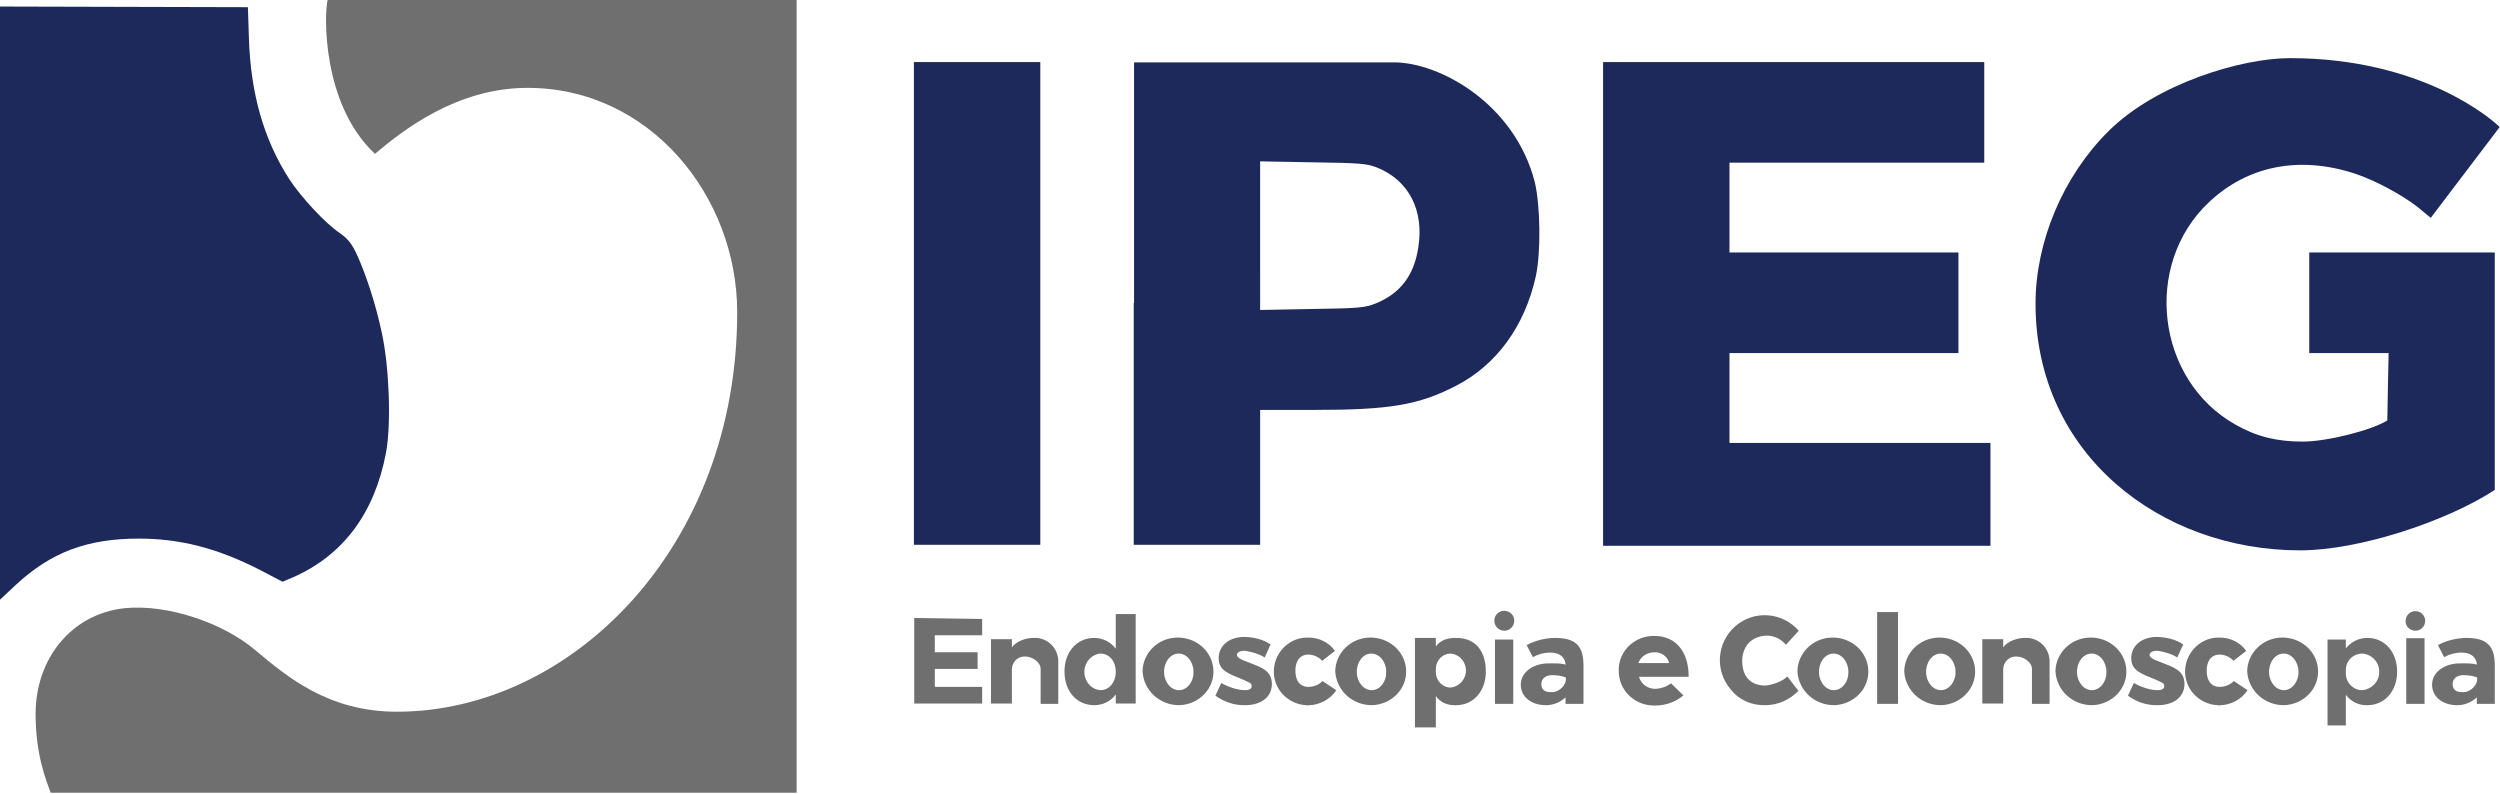
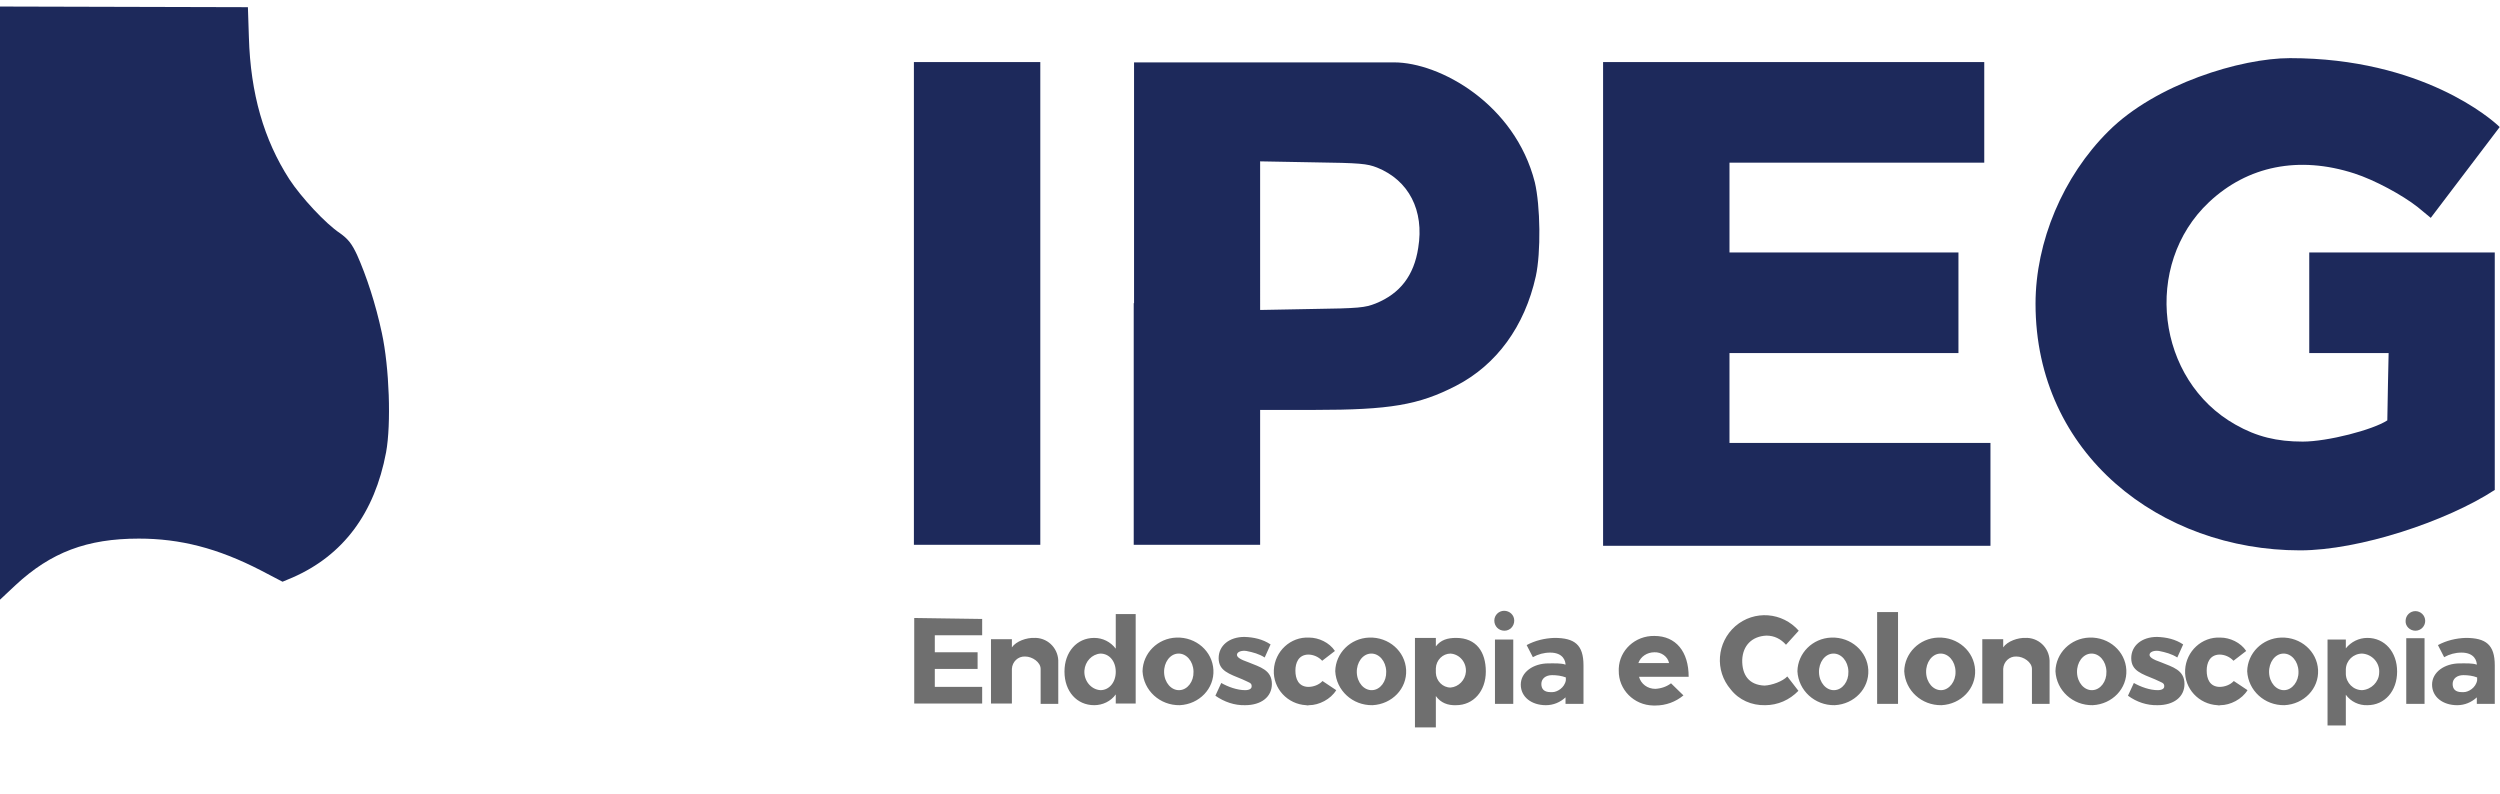
<svg xmlns="http://www.w3.org/2000/svg" version="1.1" id="Layer_1" x="0px" y="0px" viewBox="0 0 765.4 243.1" style="enable-background:new 0 0 765.4 243.1;" xml:space="preserve">
  <style type="text/css">
	.st0{fill:#6F6F6F;}
	.st1{fill:#1D295B;}
</style>
  <g id="Endoscopia_e_Colonoscopia_1_">
    <path id="Endoscopia_e_Colonoscopia" class="st0" d="M300.7,194.6v-5.1l-20.8-0.3v26.2h20.8v-5.1h-14.5v-5.5h13.1v-5.1h-13.1v-5.2   H300.7z M341.6,188.1v10.5c-1.6-2.1-4-3.3-6.6-3.3c-5.3,0-9.1,4.3-9.1,10.3c0,6.1,3.8,10.3,9.1,10.3c2.6,0,5.1-1.2,6.6-3.3v2.8h6.1   v-27.4H341.6L341.6,188.1z M336.9,211.3c-2.9-0.2-5.1-2.9-4.9-6c0.2-2.8,2.3-5,4.9-5.2c2.7,0,4.7,2.3,4.7,5.6   C341.6,208.9,339.6,211.3,336.9,211.3L336.9,211.3z M381.2,215.9c4.9,0,8.2-2.5,8.2-6.5c0-4.3-3.7-5.2-7.1-6.6   c-2.6-0.9-4-1.7-3.5-2.7c0.3-0.6,1.4-1,2.8-0.8c2,0.4,3.9,0.9,5.6,2l1.8-4c-2.4-1.6-5.1-2.2-8-2.3c-4.7,0-7.9,2.7-7.9,6.5   c0,3.9,3.2,4.8,7.3,6.5c2,1,2.9,1,2.8,2.2c0,0.5-0.5,1.1-2,1.1c-2.4,0-5.2-1-7.3-2.2l-1.8,3.9C374.8,214.9,378,216,381.2,215.9   L381.2,215.9z M660.6,215.9c4.9,0,8.2-2.5,8.2-6.5c0-4.3-3.7-5.2-7.1-6.6c-2.6-0.9-4-1.7-3.5-2.7c0.3-0.6,1.4-1,2.8-0.8   c2,0.4,3.9,0.9,5.6,2l1.8-4c-2.4-1.6-5.1-2.2-8-2.3c-4.7,0-7.9,2.7-7.9,6.5c0,3.9,3.2,4.8,7.3,6.5c2,1,2.9,1,2.8,2.2   c0,0.5-0.5,1.1-2,1.1c-2.4,0-5.2-1-7.3-2.2l-1.8,3.9C654.1,214.9,657.3,216,660.6,215.9L660.6,215.9z M400.8,215.9   c3,0,6.6-1.8,8.3-4.6l-4.2-2.8c-1.1,1.2-2.8,1.8-4.4,1.8c-3-0.1-3.9-2.5-3.9-5c0-2.3,0.9-4.8,3.9-4.9c1.6,0,3.2,0.7,4.3,1.9l3.9-3   c-1.7-2.6-5-4.1-7.9-4.1c-5.7-0.3-10.5,4.2-10.8,9.9c-0.3,5.7,4.2,10.5,9.9,10.8C400.2,216,400.5,216,400.8,215.9L400.8,215.9z    M679.8,215.9c3,0,6.6-1.8,8.3-4.6l-4.2-2.8c-1.1,1.2-2.8,1.8-4.4,1.8c-3-0.1-3.9-2.5-3.9-5c0-2.3,0.9-4.8,3.9-4.9   c1.6,0,3.2,0.7,4.3,1.9l3.9-3c-1.7-2.6-5-4.1-7.9-4.1c-5.7-0.3-10.5,4.2-10.8,9.9c-0.3,5.7,4.2,10.5,9.9,10.8   C679.2,216,679.5,216,679.8,215.9L679.8,215.9z M445.8,195.3c-2.6,0-4.7,0.6-6.2,2.6v-2.6h-6.4v27.4h6.4v-9.6   c1.5,2.1,3.7,2.9,6.2,2.8c5.3,0,9.1-4.3,9.1-10.3C454.9,199.6,452,195.3,445.8,195.3L445.8,195.3z M444.1,210.5   c-2.4,0-4.4-2-4.5-4.5v-1.4c0.1-2.5,2.1-4.5,4.5-4.5c2.8,0.2,4.9,2.7,4.7,5.6C448.6,208.2,446.6,210.3,444.1,210.5L444.1,210.5z    M724.8,195.3c-2.6,0-5,1.2-6.6,3.2v-2.7h-5.6v26.3h5.6v-9.4c1.5,2.1,4,3.3,6.6,3.2c5.3,0,9.1-4.3,9.1-10.3   C733.9,199.6,730.1,195.3,724.8,195.3L724.8,195.3z M723.2,211.3c-2.7,0-4.9-2.2-5-4.9v-1.5c0.1-2.7,2.3-4.8,5-4.8   c3.1,0.2,5.5,2.9,5.2,6C728.3,208.8,726,211.1,723.2,211.3L723.2,211.3z M460.6,193.1c1.7,0,3-1.4,3-3.1c0-1.7-1.4-3-3.1-3   c-1.6,0-3,1.3-3,3C457.5,191.7,458.8,193.1,460.6,193.1C460.5,193.1,460.5,193.1,460.6,193.1L460.6,193.1z M457.7,215.5h5.6v-19.7   h-5.6V215.5z M506.8,210.9c-2.4,0-4.4-1.5-5-3.7H517c0-7.7-3.9-12.5-10.5-12.5c-5.9-0.1-10.7,4.4-10.9,10c0,0.2,0,0.4,0,0.6   c-0.1,5.8,4.6,10.6,10.6,10.7c0.2,0,0.4,0,0.6,0c3.2,0,6.2-1.1,8.6-3.1l-3.8-3.7C510.3,210.2,508.6,210.8,506.8,210.9L506.8,210.9z    M506.5,199.7c2.1-0.1,4.1,1.3,4.5,3.3h-9.4C502.3,201,504.3,199.7,506.5,199.7z M540.4,215.9c3.9,0,7.5-1.6,10.2-4.4l-3.4-4.4   c-1.4,1.5-4.7,2.7-7,2.8c-4.7-0.2-6.9-3.2-6.8-7.9c0.2-4.4,3-7.2,7.4-7.4c2.4,0,4.4,1,6,2.8l3.9-4.3c-5-5.7-13.6-6.4-19.4-1.4   c-5.7,5-6.4,13.6-1.4,19.4C532.4,214.3,536.3,216,540.4,215.9z M574.7,215.5h6.4v-28.1h-6.4V215.5z M594.4,215.9   c6-0.3,10.6-5.1,10.3-10.8c-0.3-5.7-5.3-10.1-11.3-9.9c-5.8,0.2-10.3,4.8-10.4,10.3C583.3,211.4,588.3,216,594.4,215.9z    M594.4,211.3c-2.5,0.1-4.6-2.3-4.7-5.4c-0.1-3.1,1.8-5.7,4.3-5.8c2.5-0.1,4.6,2.3,4.7,5.4c0,0.1,0,0.1,0,0.2   C598.8,208.6,596.8,211.2,594.4,211.3z M561.7,215.9c6-0.3,10.6-5.1,10.3-10.8c-0.3-5.7-5.3-10.1-11.3-9.9   c-5.8,0.2-10.3,4.8-10.4,10.3C550.6,211.4,555.6,216,561.7,215.9z M561.6,211.3c-2.5,0.1-4.6-2.3-4.7-5.4c-0.1-3.1,1.8-5.7,4.3-5.8   c2.5-0.1,4.6,2.3,4.7,5.4c0,0.1,0,0.1,0,0.2C566,208.6,564.1,211.2,561.6,211.3z M420.2,215.9c6-0.3,10.6-5.1,10.3-10.8   c-0.3-5.7-5.3-10.1-11.3-9.9c-5.8,0.2-10.3,4.8-10.4,10.3C409.1,211.4,414.1,216,420.2,215.9z M420.1,211.3   c-2.5,0.1-4.6-2.3-4.7-5.4c-0.1-3.1,1.8-5.7,4.3-5.8c2.5-0.1,4.6,2.3,4.7,5.4c0,0.1,0,0.1,0,0.2   C424.5,208.6,422.6,211.2,420.1,211.3z M361.2,215.9c6-0.3,10.6-5.1,10.3-10.8c-0.3-5.7-5.3-10.1-11.3-9.9   c-5.8,0.2-10.3,4.8-10.4,10.3C350.1,211.4,355.1,216,361.2,215.9z M361.1,211.3c-2.5,0.1-4.6-2.3-4.7-5.4c-0.1-3.1,1.8-5.7,4.3-5.8   c2.5-0.1,4.6,2.3,4.7,5.4c0,0.1,0,0.1,0,0.2C365.5,208.6,363.6,211.2,361.1,211.3z M640.7,215.9c6-0.3,10.6-5.1,10.3-10.8   c-0.3-5.7-5.3-10.1-11.3-9.9c-5.8,0.2-10.3,4.8-10.4,10.3C629.6,211.4,634.6,216,640.7,215.9z M640.6,211.3   c-2.5,0.1-4.6-2.3-4.7-5.4c-0.1-3.1,1.8-5.7,4.3-5.8c2.5-0.1,4.6,2.3,4.7,5.4c0,0.1,0,0.1,0,0.2C645,208.6,643.1,211.2,640.6,211.3   z M699.4,215.9c6-0.3,10.6-5.1,10.3-10.8c-0.3-5.7-5.3-10.1-11.3-9.9c-5.8,0.2-10.3,4.8-10.4,10.3   C688.3,211.4,693.3,216,699.4,215.9z M699.4,211.3c-2.5,0.1-4.6-2.3-4.7-5.4c-0.1-3.1,1.8-5.7,4.3-5.8c2.5-0.1,4.6,2.3,4.7,5.4   c0,0.1,0,0.1,0,0.2C703.8,208.6,701.8,211.2,699.4,211.3z M620.2,195.3c-2.4-0.1-5.6,1-6.9,2.9v-2.5h-6.4v19.7h6.4v-10.7l0,0.1   c0.1-2.2,1.9-3.9,4-3.8c0,0,0.1,0,0.1,0c2.1,0,4.7,1.7,4.7,3.8c0,0.1,0,0.2,0,0.4v10.3h5.4v-12.6c0.2-4-2.8-7.4-6.8-7.6   C620.5,195.3,620.4,195.3,620.2,195.3z M316.7,195.3c-2.4-0.1-5.6,1-6.9,2.9v-2.5h-6.4v19.7h6.4v-10.7l0,0.1c0.1-2.2,1.9-3.9,4-3.8   c0,0,0.1,0,0.1,0c2.1,0,4.7,1.7,4.7,3.8c0,0.1,0,0.2,0,0.4v10.3h5.4v-12.6c0.2-4-2.8-7.4-6.8-7.6   C317,195.3,316.9,195.3,316.7,195.3z M739.5,193.1c1.7,0,3-1.4,3-3c0-1.7-1.4-3-3-3c-1.6,0-3,1.3-3,3   C736.4,191.7,737.8,193.1,739.5,193.1C739.5,193.1,739.5,193.1,739.5,193.1L739.5,193.1z M736.7,215.5h5.6v-20.1h-5.6V215.5   L736.7,215.5z M754.9,195.3c-3,0.1-5.9,0.8-8.5,2.2l1.9,3.7c1.6-0.9,3.4-1.4,5.3-1.4c4.1,0,4.7,2.7,4.7,3.7   c-1.2-0.5-3.4-0.4-5.2-0.4c-4.7,0-8.5,2.7-8.5,6.5c0,3.8,3.3,6.3,7.7,6.3c2.3,0,4.4-0.9,6-2.4v2h5.5v-11.8   C763.8,197.4,761.1,195.3,754.9,195.3L754.9,195.3z M753.7,211.9c-1.9,0-2.8-0.9-2.8-2.5s1.3-2.7,3.3-2.7c1.4,0,2.9,0.2,4.2,0.7   l0,0.9c-0.4,2.3-2.7,3.6-4.1,3.6L753.7,211.9z M475.9,195.3c-3,0.1-5.9,0.8-8.5,2.2l1.9,3.7c1.6-0.9,3.4-1.4,5.3-1.4   c4.1,0,4.7,2.7,4.7,3.7c-1.2-0.5-3.4-0.4-5.2-0.4c-4.7,0-8.5,2.7-8.5,6.5c0,3.8,3.3,6.3,7.7,6.3c2.3,0,4.4-0.9,6-2.4v2h5.5v-11.8   C484.8,197.4,482.1,195.3,475.9,195.3L475.9,195.3z M474.7,211.9c-1.9,0-2.8-0.9-2.8-2.5s1.3-2.7,3.3-2.7c1.4,0,2.9,0.2,4.2,0.7   l0,0.9c-0.4,2.3-2.7,3.6-4.1,3.6L474.7,211.9z" />
  </g>
  <g id="IPEG">
    <path class="st1" d="M623.2,93c0,46.1,38.3,75.5,81,75.5c18.1,0,44.9-8.9,59.6-18.5c0-4.2,0-72.7,0-72.7H707v30.8h24.3   c0,0-0.4,18.5-0.4,20.6c-4.4,2.9-18.3,6.5-25.9,6.5c-7.9,0-14.1-1.5-20.6-5.2c-24.2-13.6-28.5-48.9-8.1-68.1   c11.8-11.1,27.5-14.3,44.5-8.8c6.2,2,14.7,6.6,19.4,10.3l4,3.3c0,0,18.1-23.8,21.1-27.8c-2.3-2.3-23.7-21.1-64.2-21.1   c-15,0-41.1,7.9-55.6,22.4C631.6,54,623.2,74,623.2,93z" />
    <path class="st1" d="M279.8,166.8l38.7,0V19h-38.7V166.8z" />
    <path class="st1" d="M347.1,92.8v74h38.7v-41.3h16.6c23.1,0,32-1.5,43.4-7.4c12.4-6.4,21-18.2,24.4-33.5c1.6-7.3,1.4-21.6-0.3-28.8   c-6.1-24-29.1-36.7-43.1-36.7c-1.6,0-79.6,0-79.6,0V92.8z M421.6,51.3c9.7,3.9,14.5,13.1,12.6,24.6c-1.3,8.5-5.6,14-13,17   c-3.3,1.3-5,1.5-19.5,1.7l-15.9,0.3V72.1V49.4l16.3,0.3C416.6,49.9,418.5,50.1,421.6,51.3z" />
    <path class="st1" d="M490.8,167.1h118.6v-31.5h-79.9v-27.5h70.1V77.3h-70.1V49.8h78V19H490.8V167.1z" />
  </g>
  <g id="Estômago">
-     <path class="st0" d="M100.3,0c-1.1,4.4-1.7,32,14.5,47.1c8.2-6.9,24.8-20.2,46.7-20.2c37.5,0,64.2,33.2,64.2,68.7   c0,72.2-51,122.3-104.2,122.3c-21,0-33.6-10.7-43.4-18.9c-9.8-8.3-26.8-14.1-39.9-12.8c-16.1,1.7-27.3,15.2-27.3,32.4   c0,12.7,3.3,20.4,4.6,24.1c2.6,0,228.4,0,228.4,0V0C243.8,0,106.4,0,100.3,0z" />
    <path class="st1" d="M0,92.8v90.8l4.8-4.5c10.8-10,21.8-14.2,37.7-14.2c12.6,0,24.1,2.9,37.3,9.7l6.7,3.5l3.1-1.3   c15.5-6.8,25.1-19.7,28.6-38.3c1.6-8.7,1-26-1.3-36.6c-1.9-8.9-4.7-17.4-7.6-23.9c-1.6-3.4-2.7-4.8-5.2-6.6   c-4.4-2.9-11.9-11-15.5-16.5c-7.8-12.1-11.9-26.2-12.4-43.5l-0.3-9.2L38,2.1L0,2V92.8z" />
  </g>
</svg>